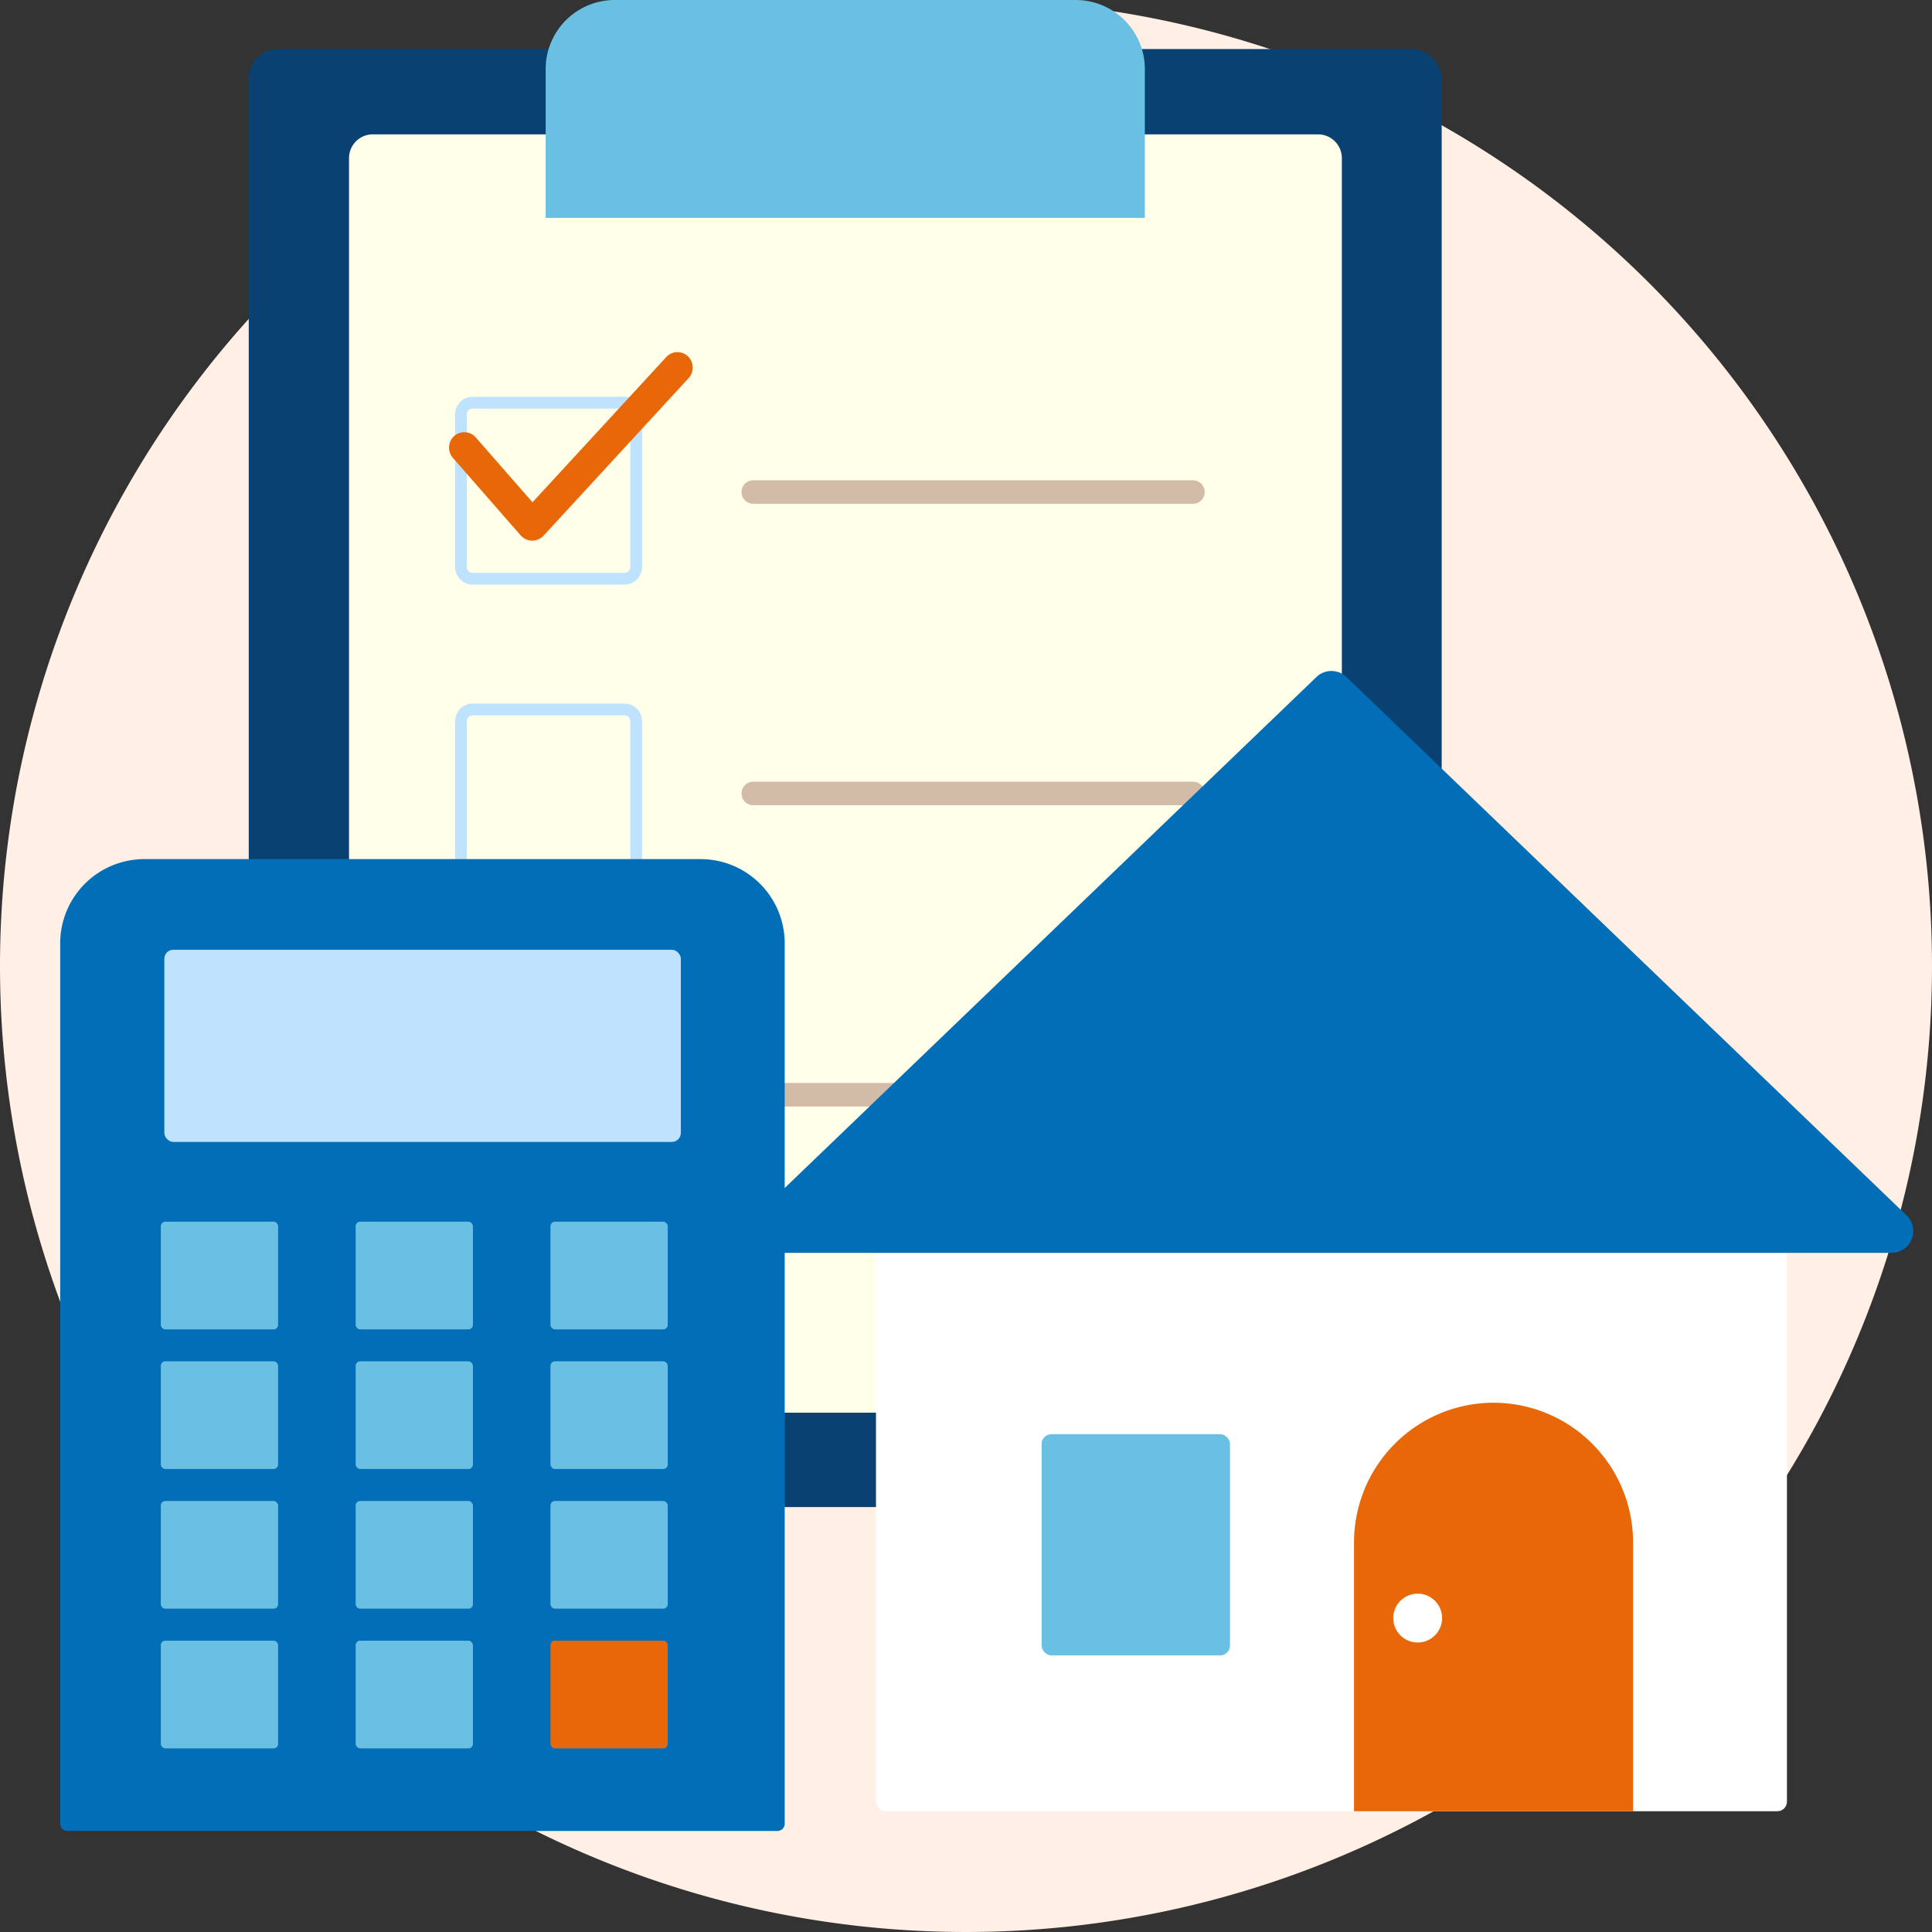
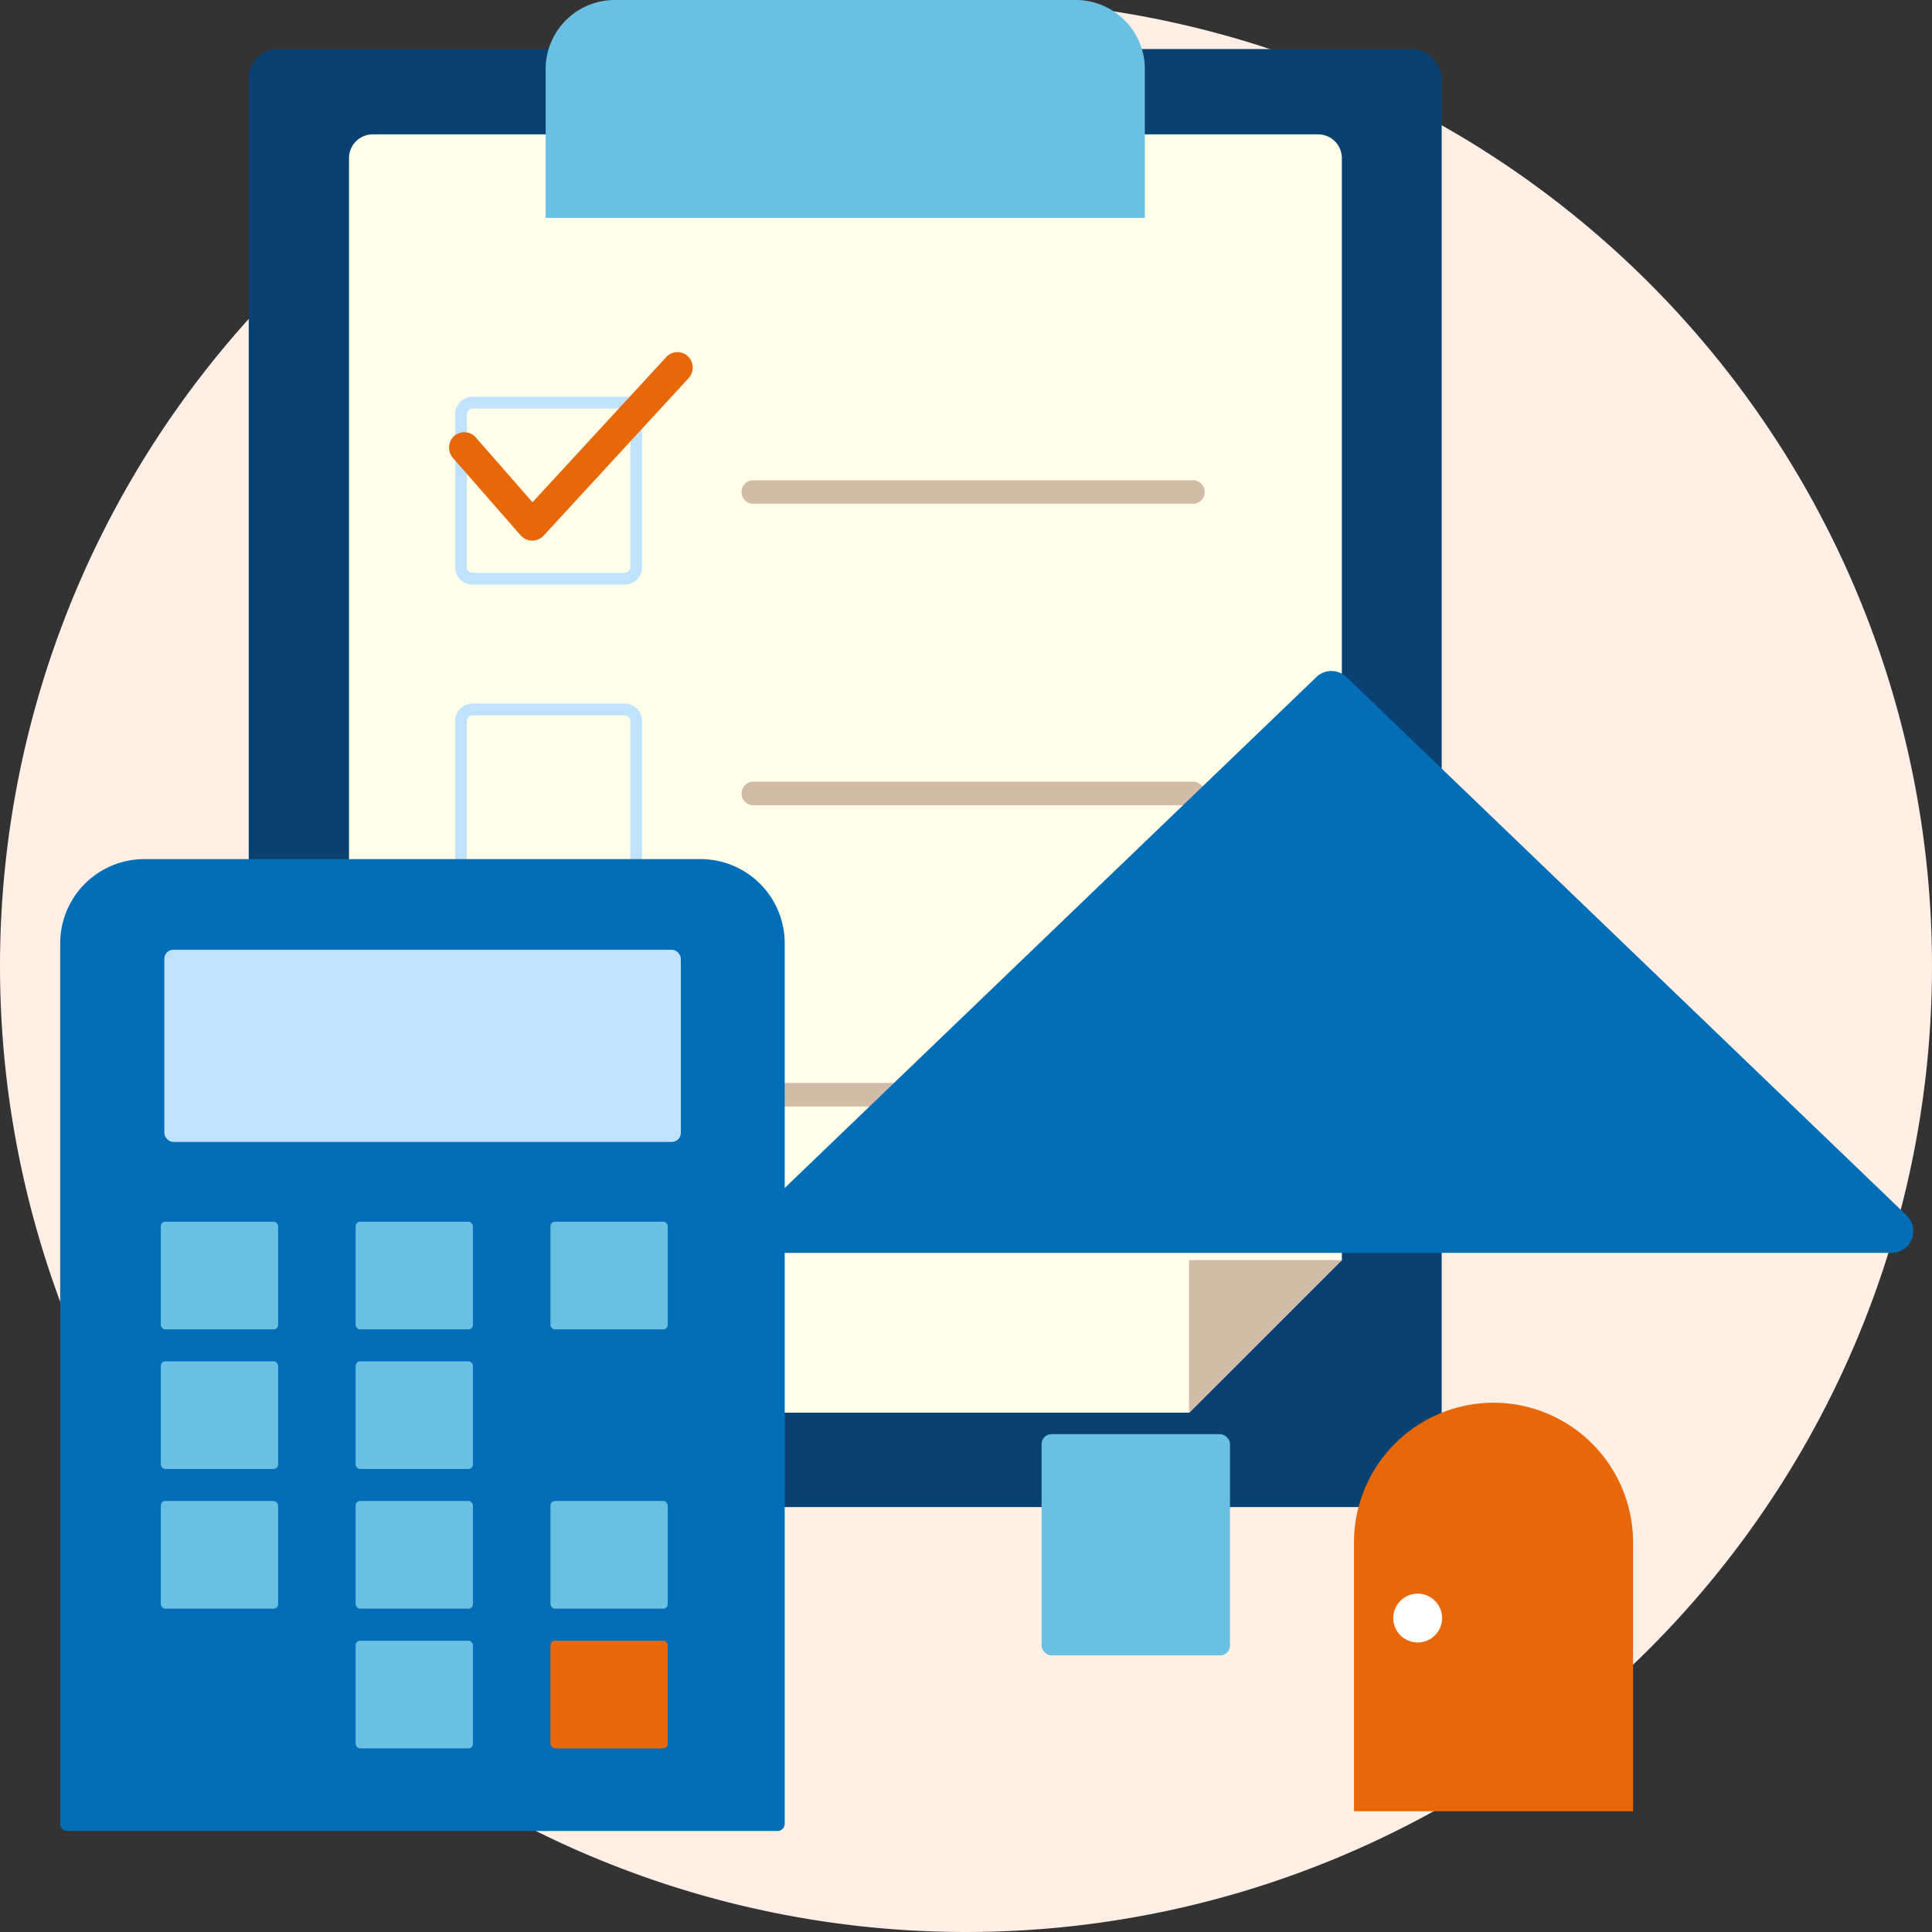
<svg xmlns="http://www.w3.org/2000/svg" width="37" height="37" viewBox="0 0 37 37">
  <rect x="0" y="0" width="37" height="37" fill="#333333" stroke="none" />
  <g transform="translate(-485 2624)">
    <path d="M18.5,0A18.5,18.5,0,1,1,0,18.5,18.5,18.5,0,0,1,18.5,0Z" transform="translate(485 -2624)" fill="#ffefe4" />
    <g transform="translate(486.156 -2624)">
      <g transform="translate(899.446 -1864.884)">
        <g transform="translate(-895.838 1864.884)">
          <rect width="22.846" height="27.923" rx="0.562" transform="translate(0 0.939)" fill="#094272" />
          <g transform="translate(1.917 2.573)">
            <path d="M-875.2,1867.514v21.105l-2.922,2.922h-15.637a.457.457,0,0,1-.455-.455v-23.572a.456.456,0,0,1,.455-.454h18.1A.456.456,0,0,1-875.2,1867.514Z" transform="translate(894.217 -1867.06)" fill="#ffffea" />
            <path d="M-877.687,1885.293l-2.921,2.921v-2.921Z" transform="translate(896.7 -1863.734)" fill="#d3bca7" />
          </g>
          <path d="M1.323,0h8.829a1.323,1.323,0,0,1,1.323,1.323V4.173a0,0,0,0,1,0,0H0a0,0,0,0,1,0,0V1.323A1.323,1.323,0,0,1,1.323,0Z" transform="translate(5.686)" fill="#6ac0e2" />
        </g>
        <g transform="translate(-892.002 1871.628)">
          <g transform="translate(0 0)">
            <path d="M-889.252,1874.908h-2.908a.337.337,0,0,1-.336-.337v-2.922a.338.338,0,0,1,.336-.338h2.908a.337.337,0,0,1,.336.338v2.922A.337.337,0,0,1-889.252,1874.908Zm-2.908-3.371a.111.111,0,0,0-.111.112v2.922a.112.112,0,0,0,.111.112h2.908a.112.112,0,0,0,.111-.112v-2.922a.111.111,0,0,0-.111-.112Z" transform="translate(892.612 -1870.456)" fill="#bfe2ff" />
            <path d="M-890.532,1875.11a.3.3,0,0,1-.222-.1l-1.3-1.487a.3.3,0,0,1,.026-.417.293.293,0,0,1,.414.028l1.086,1.241,2.561-2.78a.292.292,0,0,1,.414-.017.3.3,0,0,1,.017.417l-2.781,3.021A.3.3,0,0,1-890.532,1875.11Z" transform="translate(892.126 -1871.5)" fill="#e86709" />
            <path d="M-887.633,1873.113h8.421a.224.224,0,0,0,.225-.225.225.225,0,0,0-.225-.225h-8.421a.224.224,0,0,0-.224.225A.224.224,0,0,0-887.633,1873.113Z" transform="translate(893.458 -1870.209)" fill="#d3bca7" />
          </g>
          <g transform="translate(0.117 6.73)">
            <path d="M-889.252,1879.876h-2.908a.338.338,0,0,1-.336-.338v-2.921a.337.337,0,0,1,.336-.338h2.908a.337.337,0,0,1,.336.338v2.921A.338.338,0,0,1-889.252,1879.876Zm-2.908-3.371a.111.111,0,0,0-.111.112v2.921a.112.112,0,0,0,.111.113h2.908a.112.112,0,0,0,.111-.113v-2.921a.111.111,0,0,0-.111-.112Z" transform="translate(892.495 -1876.279)" fill="#bfe2ff" />
            <path d="M-887.633,1877.995h8.421a.225.225,0,0,0,.225-.225.225.225,0,0,0-.225-.226h-8.421a.225.225,0,0,0-.224.226A.224.224,0,0,0-887.633,1877.995Z" transform="translate(893.341 -1876.048)" fill="#d3bca7" />
          </g>
          <g transform="translate(0.117 12.604)">
-             <path d="M-889.252,1884.844h-2.908a.338.338,0,0,1-.336-.338v-2.921a.338.338,0,0,1,.336-.338h2.908a.338.338,0,0,1,.336.338v2.921A.338.338,0,0,1-889.252,1884.844Zm-2.908-3.372a.112.112,0,0,0-.111.114v2.921a.112.112,0,0,0,.111.114h2.908a.112.112,0,0,0,.111-.114v-2.921a.112.112,0,0,0-.111-.114Z" transform="translate(892.495 -1881.247)" fill="#bfe2ff" />
            <path d="M-887.633,1882.875h8.421a.226.226,0,0,0,.225-.226.225.225,0,0,0-.225-.225h-8.421a.224.224,0,0,0-.224.225A.225.225,0,0,0-887.633,1882.875Z" transform="translate(893.341 -1881.032)" fill="#d3bca7" />
          </g>
        </g>
      </g>
      <g transform="translate(593.675 -1865.973)">
        <path d="M-579.94,1901.038h-13.6a.138.138,0,0,1-.138-.138v-16.864a1.612,1.612,0,0,1,1.614-1.61h10.647a1.612,1.612,0,0,1,1.614,1.61V1900.9A.138.138,0,0,1-579.94,1901.038Z" transform="translate(0 0)" fill="#036eb8" />
        <g transform="translate(-591.751 1884.162)">
          <g transform="translate(0.067)">
            <rect width="9.892" height="3.68" rx="0.172" fill="#bfe2ff" />
          </g>
          <g transform="translate(0 5.208)">
            <g transform="translate(0 8.024)">
              <rect width="2.246" height="2.062" rx="0.086" transform="translate(7.462)" fill="#e86709" />
              <rect width="2.246" height="2.062" rx="0.086" transform="translate(3.731)" fill="#6ac0e2" />
-               <rect width="2.246" height="2.062" rx="0.086" fill="#6ac0e2" />
            </g>
            <g transform="translate(0 5.349)">
              <rect width="2.246" height="2.062" rx="0.086" transform="translate(7.462)" fill="#6ac0e2" />
              <rect width="2.246" height="2.062" rx="0.086" transform="translate(3.731)" fill="#6ac0e2" />
              <rect width="2.246" height="2.062" rx="0.086" fill="#6ac0e2" />
            </g>
            <g transform="translate(0 2.674)">
-               <rect width="2.246" height="2.062" rx="0.086" transform="translate(7.462)" fill="#6ac0e2" />
              <rect width="2.246" height="2.062" rx="0.086" transform="translate(3.731)" fill="#6ac0e2" />
              <rect width="2.246" height="2.062" rx="0.086" fill="#6ac0e2" />
            </g>
            <rect width="2.246" height="2.062" rx="0.086" transform="translate(7.462)" fill="#6ac0e2" />
            <rect width="2.246" height="2.062" rx="0.086" transform="translate(3.731)" fill="#6ac0e2" />
            <rect width="2.246" height="2.062" rx="0.086" fill="#6ac0e2" />
          </g>
        </g>
      </g>
      <g transform="translate(-1425.557 246.851)">
-         <rect width="17.446" height="11.513" rx="0.183" transform="translate(1441.177 -223.677)" fill="#fff" />
        <path d="M1460.916-223.574l-10.728-10.309a.413.413,0,0,0-.578,0l-10.728,10.309a.422.422,0,0,0-.1.456.416.416,0,0,0,.387.261h21.455a.416.416,0,0,0,.388-.261A.418.418,0,0,0,1460.916-223.574Z" fill="#036eb8" />
        <rect width="3.608" height="4.237" rx="0.188" transform="translate(1444.349 -219.385)" fill="#6ac0e2" />
        <path d="M1446.653-227.675a2.675,2.675,0,0,0-2.672,2.674v5.149h5.344V-225A2.675,2.675,0,0,0,1446.653-227.675Z" transform="translate(6.351 7.688)" fill="#e86709" />
        <circle cx="0.468" cy="0.468" r="0.468" transform="translate(1451.083 -216.331)" fill="#fff" />
      </g>
    </g>
  </g>
</svg>